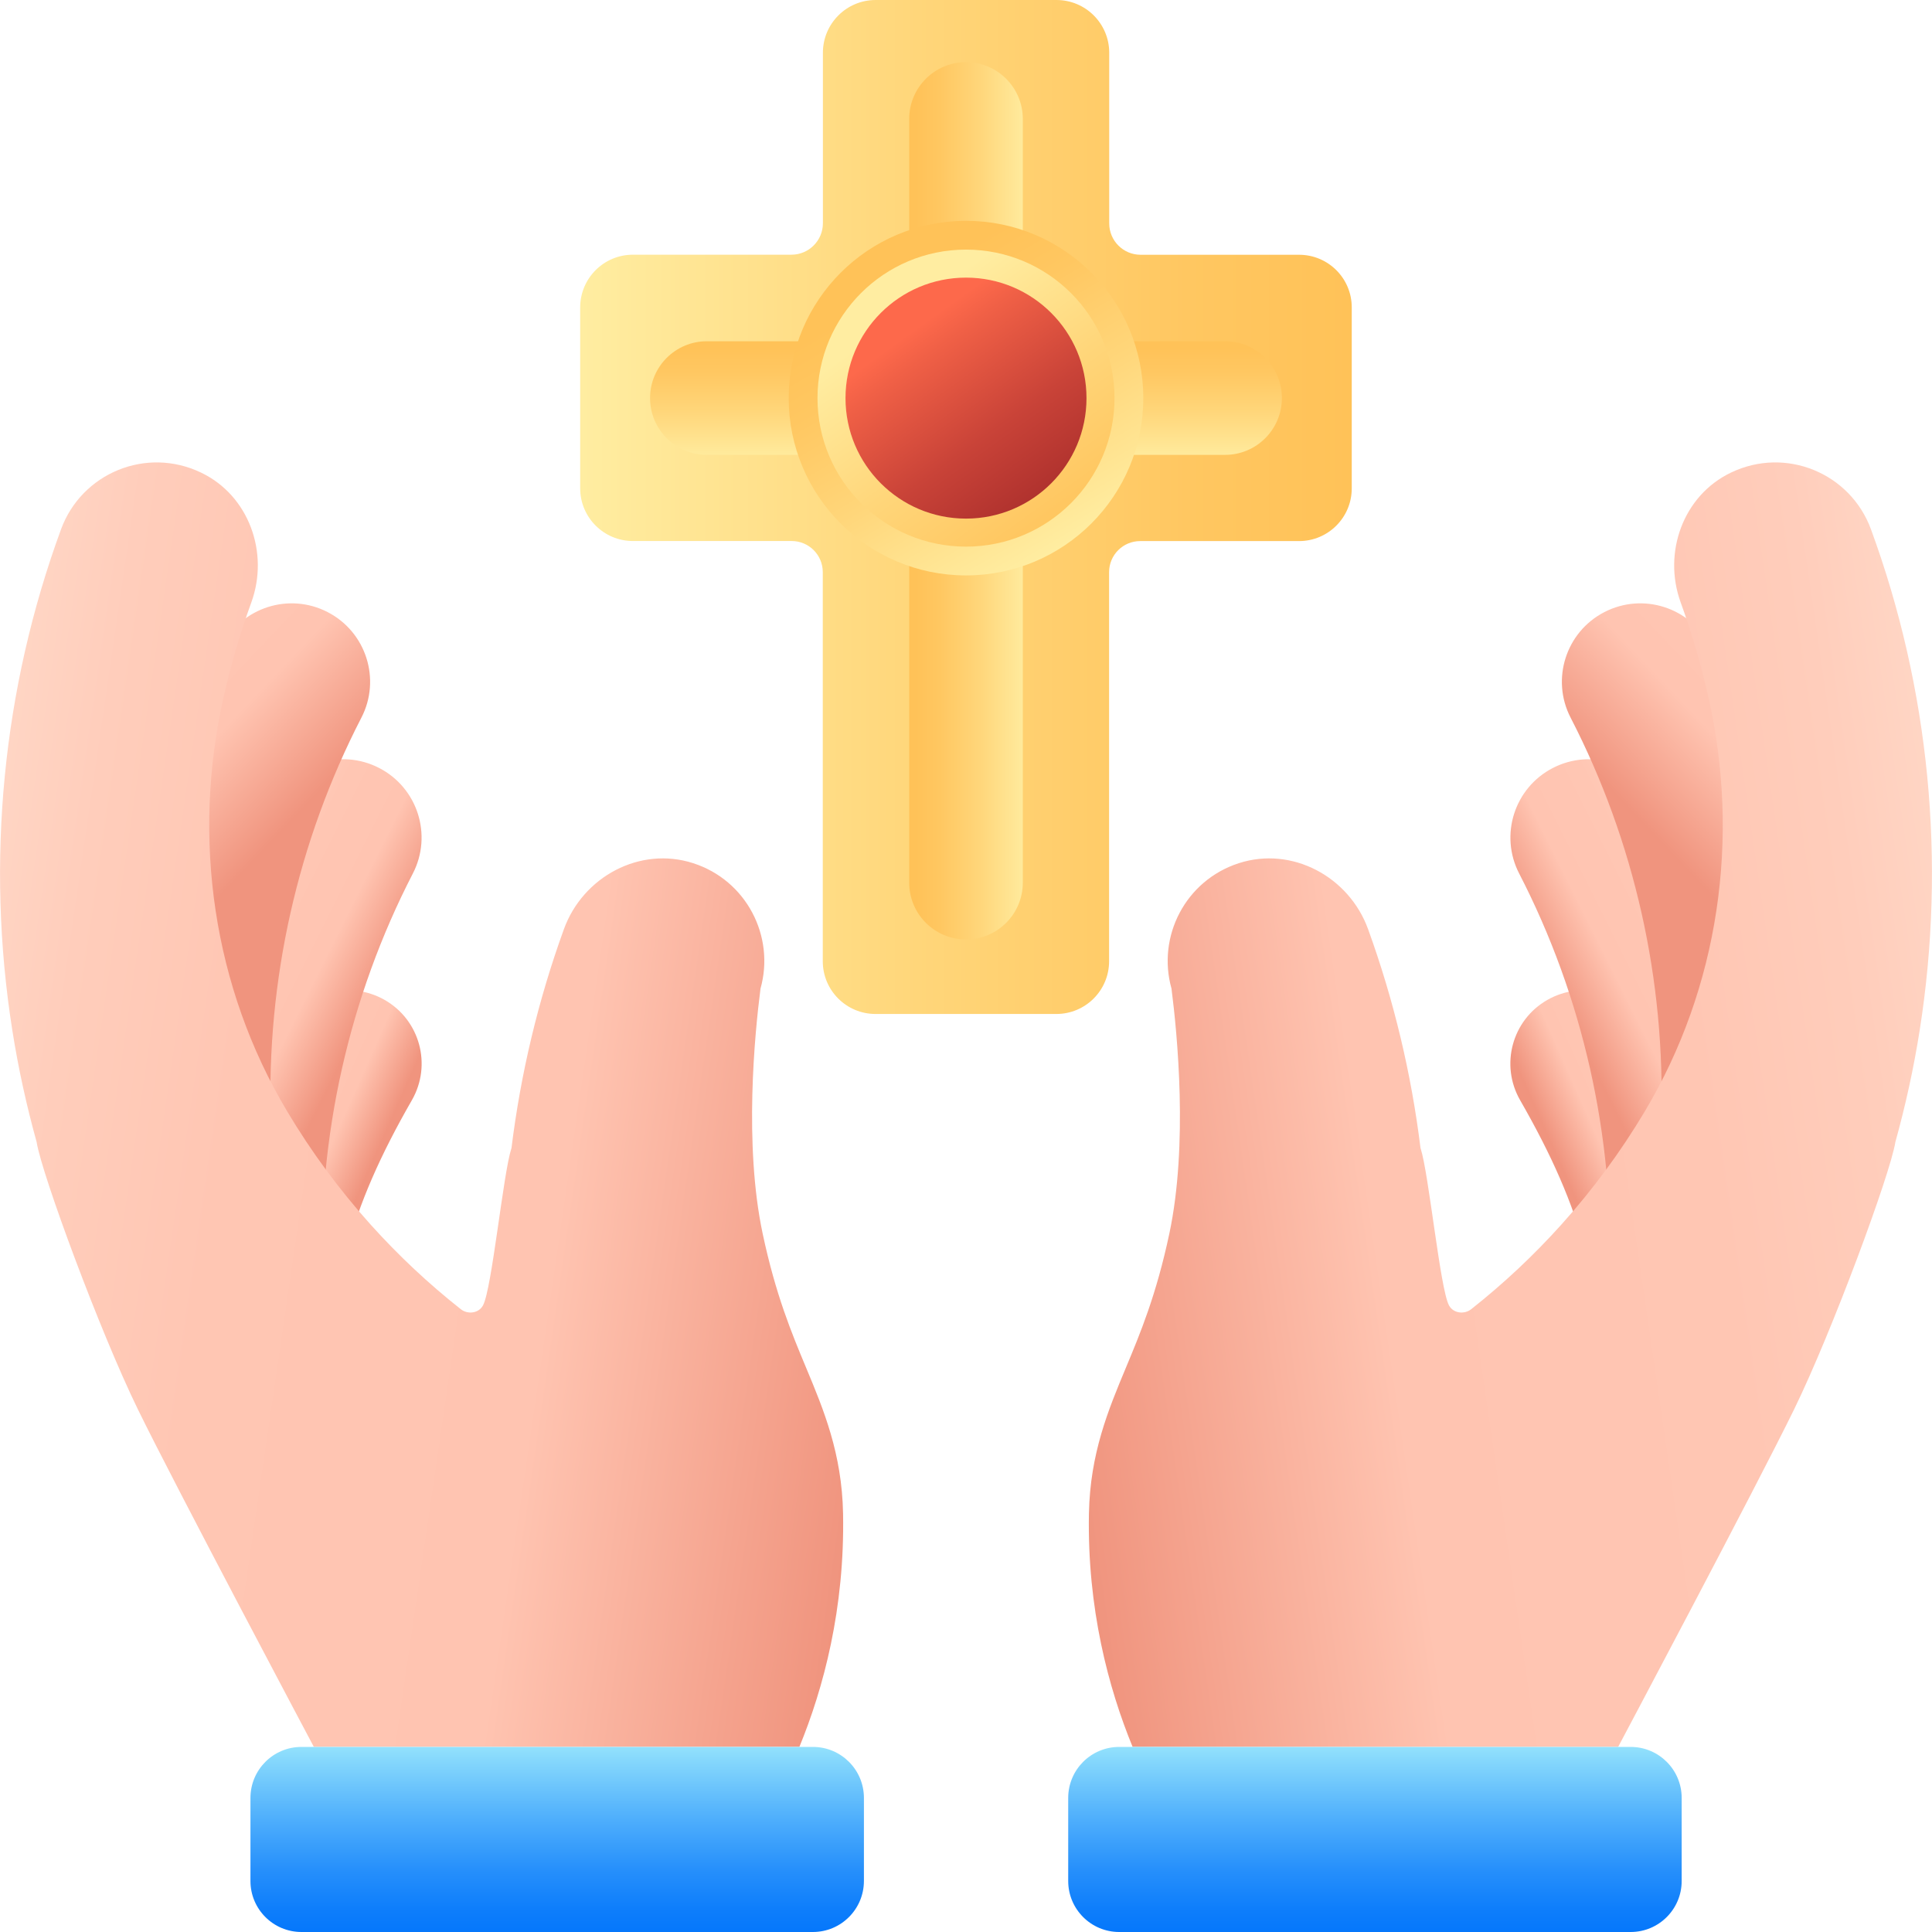
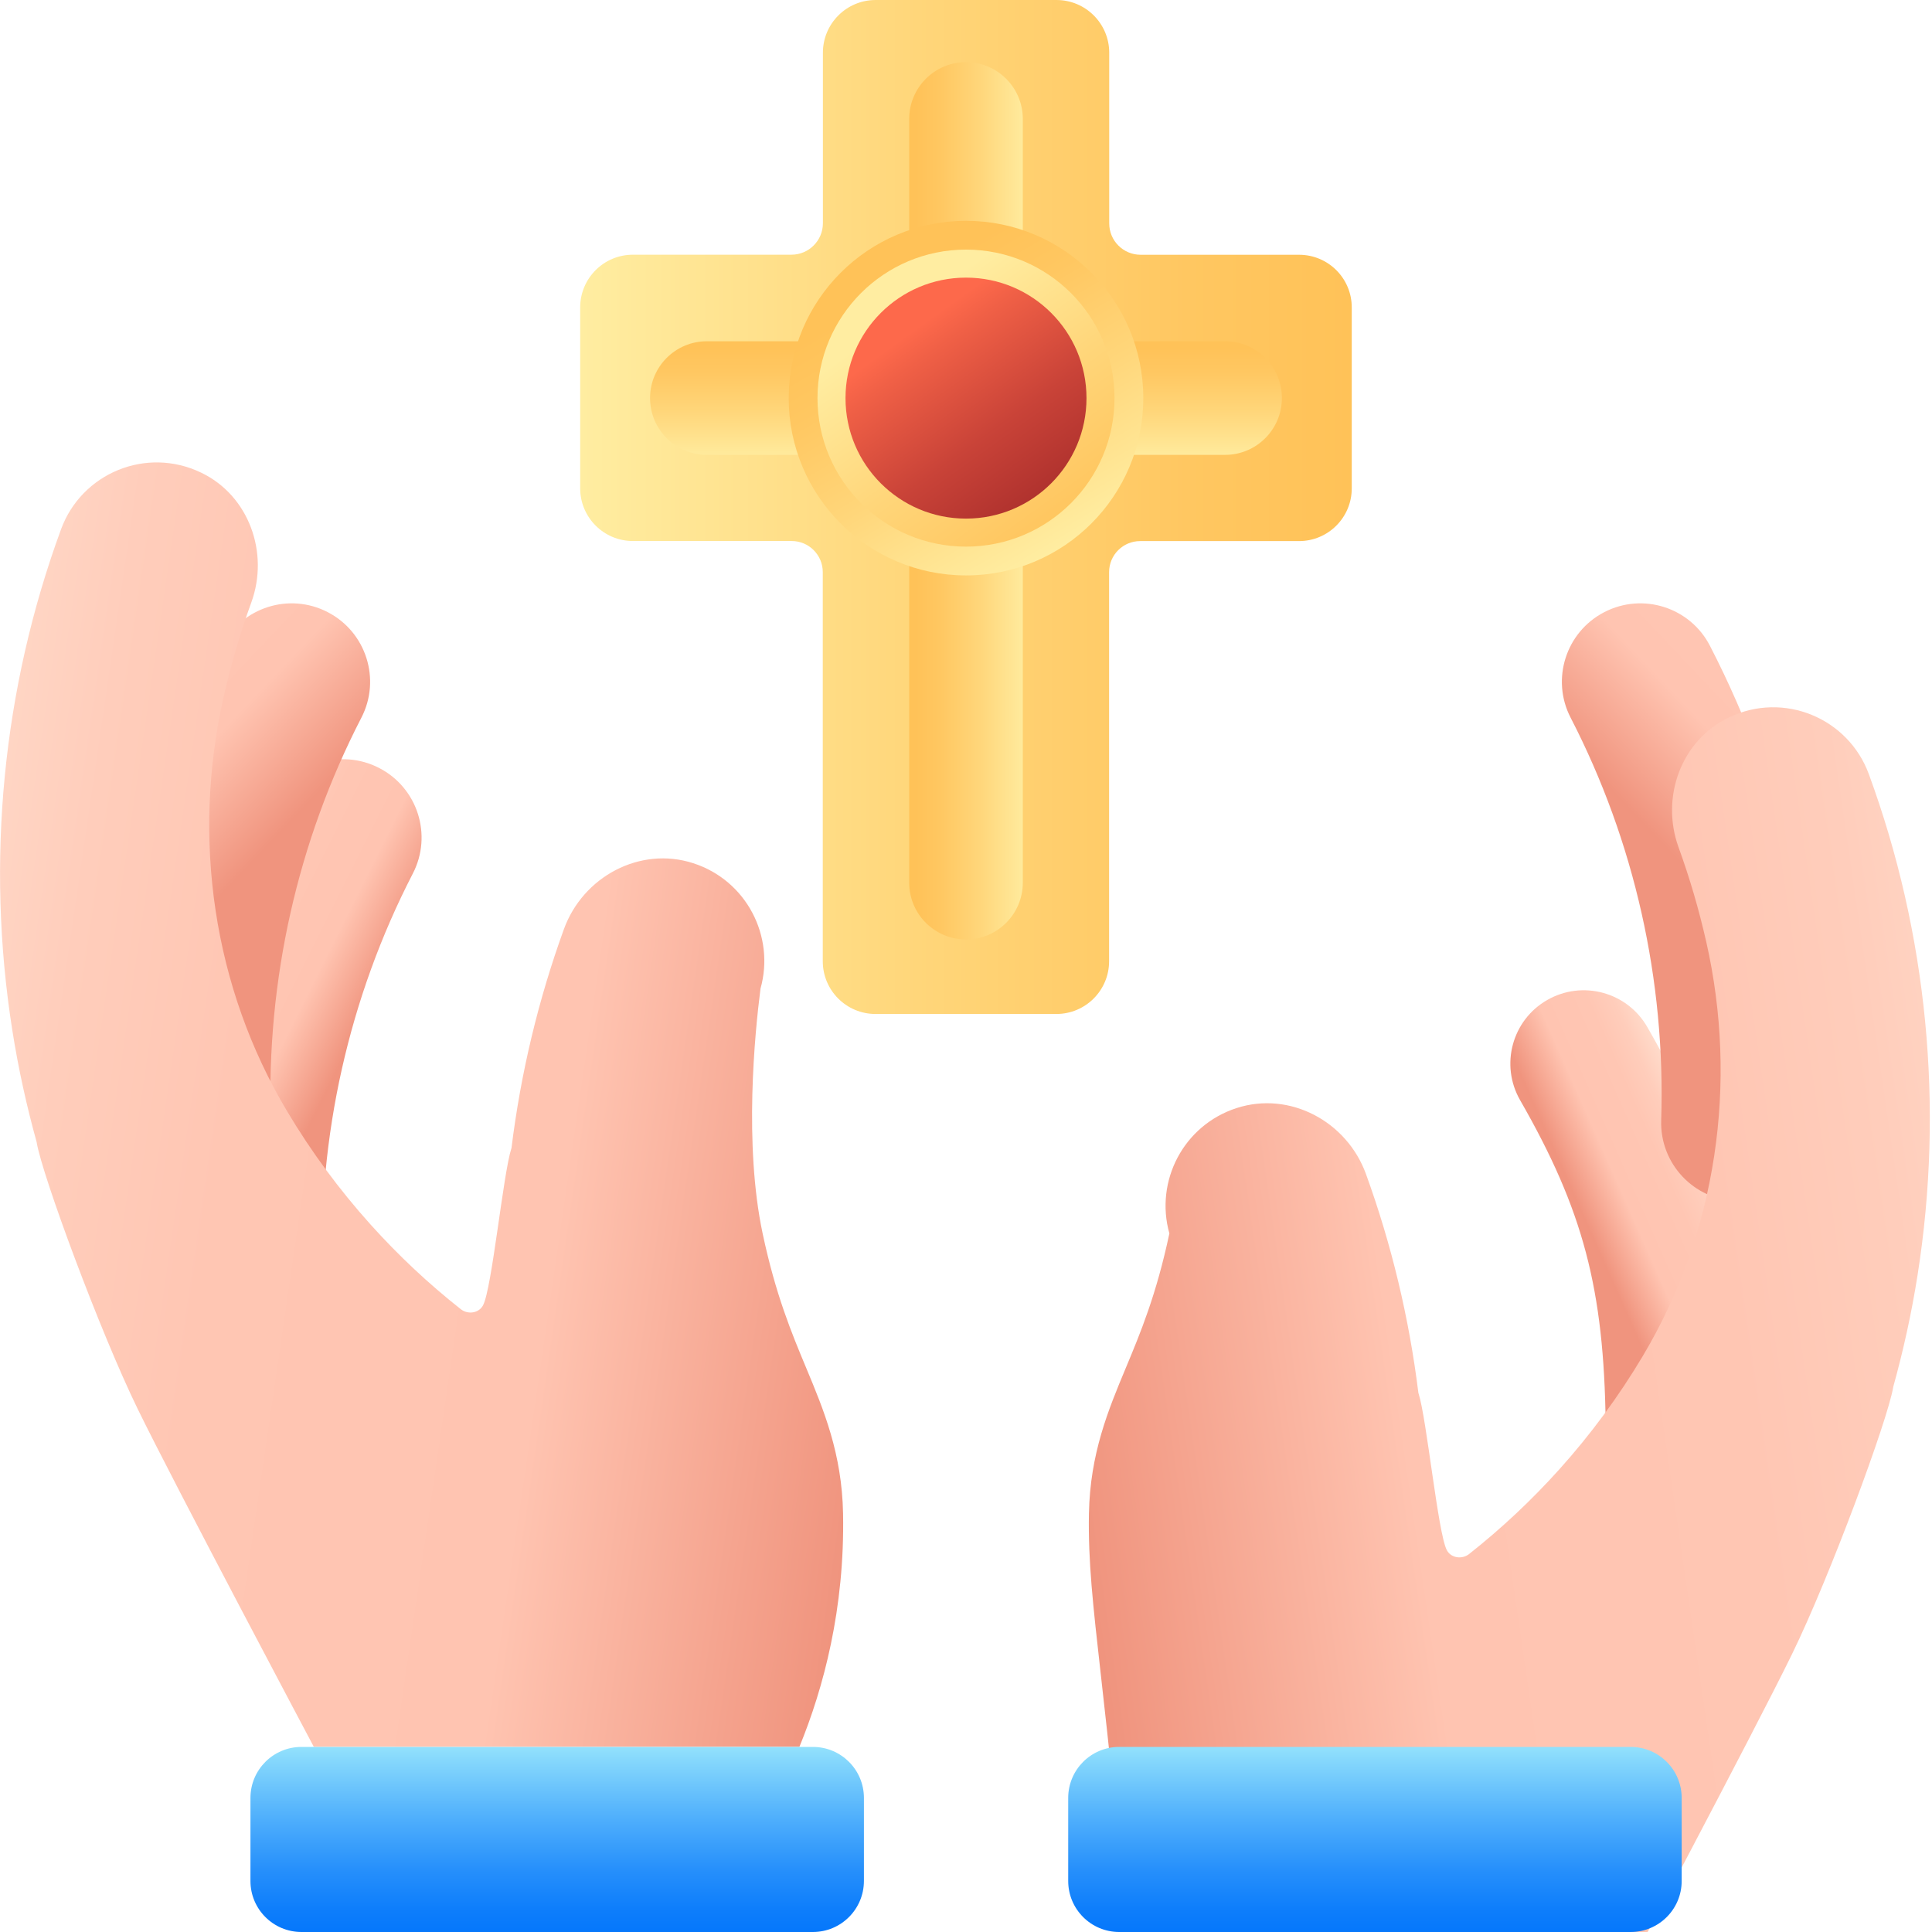
<svg xmlns="http://www.w3.org/2000/svg" version="1.1" id="Слой_1" x="0px" y="0px" viewBox="0 0 300 300" style="enable-background:new 0 0 300 300;" xml:space="preserve">
  <style type="text/css">
	.st0{clip-path:url(#SVGID_00000148631571500380475210000010000230264211461816_);}
	.st1{fill:url(#SVGID_00000095302031897693046480000000952216788139339392_);}
	.st2{clip-path:url(#SVGID_00000046319092052033802080000015160236508611955860_);}
	.st3{fill:url(#SVGID_00000013194934332611540010000011790144661835299212_);}
	.st4{fill:url(#SVGID_00000167390652976291594980000009148316739383657889_);}
	.st5{fill:url(#SVGID_00000033335588462795842340000005654884369050898305_);}
	.st6{fill:url(#SVGID_00000022519142643953163350000001662276050080676244_);}
	.st7{fill:url(#SVGID_00000078043380472406215070000002902419318740518545_);}
	.st8{fill:url(#SVGID_00000179626861181575383260000014650669714057821872_);}
	.st9{fill:url(#SVGID_00000111914001335730451830000012986541378280784062_);}
	.st10{fill:url(#SVGID_00000116943716250723262590000006539846112405228174_);}
	.st11{fill:url(#SVGID_00000103982419443151207360000014435854926888645261_);}
	.st12{fill:url(#SVGID_00000083075105053281762520000016074897157629766062_);}
	.st13{fill:url(#SVGID_00000073712202953039274980000017186665842241142433_);}
	.st14{fill:url(#SVGID_00000067916344336634669820000004910287554465761165_);}
	.st15{fill:url(#SVGID_00000031922780206745827660000007624715885642900391_);}
	.st16{fill:url(#SVGID_00000142134415573339411930000007824041606719725717_);}
	.st17{fill:url(#SVGID_00000166649523373123545920000002016711562309987758_);}
	.st18{fill:url(#SVGID_00000056412956943015162870000017683545825451440005_);}
	.st19{fill:url(#SVGID_00000085215460566200226940000004505842988922678446_);}
	.st20{fill:#4F4A4C;}
	.st21{fill:url(#SVGID_00000023979853554150503870000006176955389950198422_);}
	.st22{fill:url(#SVGID_00000106144935780440532730000005091504652662922903_);}
	.st23{fill:#FFA700;}
	.st24{fill:url(#SVGID_00000152942616623642931330000009349470528065108881_);}
	.st25{fill:url(#SVGID_00000166653217966880042210000016349154824762030503_);}
	.st26{fill:url(#SVGID_00000130629254657544141640000017660797051161269684_);}
	.st27{fill:url(#SVGID_00000172437701675812455940000017835228939918576273_);}
	.st28{fill:url(#SVGID_00000147215184899983011960000018267200354611779751_);}
	.st29{fill:url(#SVGID_00000006709395366196079250000014181453584163850423_);}
	.st30{clip-path:url(#SVGID_00000151518344164409572020000000201660258327264691_);}
	.st31{clip-path:url(#SVGID_00000032638452575177281120000006517269959510020517_);}
	.st32{fill:url(#SVGID_00000134239455888745407190000001968203849297220249_);}
	.st33{fill:url(#SVGID_00000165949590165340020770000000398812169307567502_);}
	.st34{fill:url(#SVGID_00000158725378735531665460000008183812291810518938_);}
	.st35{fill:url(#SVGID_00000046327866508043117120000015073208276576165010_);}
	.st36{fill:url(#SVGID_00000182518113111177897260000009354962988404678787_);}
	.st37{fill:url(#SVGID_00000072969497440044531990000002803079270161830323_);}
	.st38{fill:url(#SVGID_00000042715071417954107470000003253932817267808159_);}
	.st39{fill:url(#SVGID_00000006669895904666776590000005972729643501283003_);}
	.st40{fill:url(#SVGID_00000099659746874979064610000005155991551435224756_);}
	.st41{fill:url(#SVGID_00000076594578572775816290000004507037698704370614_);}
	.st42{fill-rule:evenodd;clip-rule:evenodd;fill:url(#SVGID_00000121980877215622783400000013738325154486618026_);}
	.st43{fill:url(#SVGID_00000117677296716087672060000007242083837990185350_);}
	.st44{fill-rule:evenodd;clip-rule:evenodd;fill:#EFA630;}
	.st45{fill-rule:evenodd;clip-rule:evenodd;fill:url(#SVGID_00000104678482197223300340000006798568594601579452_);}
	.st46{fill-rule:evenodd;clip-rule:evenodd;fill:url(#SVGID_00000081632849882312176510000007813390682273835440_);}
	.st47{fill-rule:evenodd;clip-rule:evenodd;fill:url(#SVGID_00000017505070431886471120000018169319889568361885_);}
	.st48{fill-rule:evenodd;clip-rule:evenodd;fill:url(#SVGID_00000067194497257545425540000008278946904990539143_);}
	.st49{fill-rule:evenodd;clip-rule:evenodd;fill:url(#SVGID_00000019664861872701606610000017517971972057156257_);}
	.st50{fill-rule:evenodd;clip-rule:evenodd;fill:url(#SVGID_00000124881866199053668800000001145478526710928000_);}
	.st51{fill-rule:evenodd;clip-rule:evenodd;fill:url(#SVGID_00000088094960914908264170000011442750262383099325_);}
	.st52{fill:url(#SVGID_00000001652868334485502340000010374577778927801246_);}
	.st53{fill-rule:evenodd;clip-rule:evenodd;fill:url(#SVGID_00000183962484914655802230000012954733577859147661_);}
	.st54{fill-rule:evenodd;clip-rule:evenodd;fill:url(#SVGID_00000008109330895653552240000013445668126811992482_);}
	.st55{fill-rule:evenodd;clip-rule:evenodd;fill:url(#SVGID_00000094580843863311229660000004076344272149749432_);}
	.st56{fill-rule:evenodd;clip-rule:evenodd;fill:url(#SVGID_00000018943194468543280670000016541133618473296548_);}
	.st57{fill-rule:evenodd;clip-rule:evenodd;fill:url(#SVGID_00000049923053890345034820000014364339543093857966_);}
	.st58{fill:#FFD45E;}
	.st59{fill:url(#SVGID_00000128486004682875612880000005123619166782421130_);}
	.st60{fill:#D89E45;}
	.st61{fill:#F0AF4C;}
	.st62{fill:#FD4755;}
	.st63{fill:#CD2E3A;}
	.st64{fill:#FFFFFF;}
	.st65{fill:url(#SVGID_00000084492043206291764440000005213741936456208259_);}
	.st66{fill:url(#SVGID_00000098914540206497235720000017933667618364430507_);}
	.st67{fill:url(#SVGID_00000031185974214967744920000010971215574951655048_);}
	.st68{fill:#FFCB6D;}
	.st69{fill:url(#SVGID_00000181062024998836516260000002424384073722141312_);}
	.st70{fill:url(#SVGID_00000085955832074601096020000006532226211345296261_);}
	.st71{fill:url(#SVGID_00000155130798122522072030000013988805467684343726_);}
	.st72{fill:url(#SVGID_00000005960463192025312200000000836455120080650143_);}
	.st73{fill:url(#SVGID_00000038396014675908951930000012631855840810750628_);}
	.st74{fill:url(#SVGID_00000119078096993208253710000014963046325399318182_);}
	.st75{fill:url(#SVGID_00000106853375617597190630000018024330701134446249_);}
	.st76{fill:url(#SVGID_00000082339361984664654810000011304892569021561256_);}
	.st77{fill:url(#SVGID_00000014617523268923433840000003401422539534259088_);}
	.st78{fill:url(#SVGID_00000130618494483133668870000011898524279296543133_);}
	.st79{clip-path:url(#SVGID_00000048481704354061588110000002483660267254257079_);}
	.st80{clip-path:url(#SVGID_00000124148940111326514170000001160622661007114171_);}
	.st81{clip-path:url(#SVGID_00000003076541956409406480000010911934856327589304_);}
	.st82{fill:url(#SVGID_00000000909125541742495450000008943445910769880503_);}
	.st83{fill:url(#SVGID_00000075873623527138177610000005349040217871900307_);}
	.st84{fill:url(#SVGID_00000083055051403087786270000008414180698225922452_);}
	.st85{fill:url(#SVGID_00000051374300365965443670000012763210294791092613_);}
	.st86{clip-path:url(#SVGID_00000121996757930359068670000012519964327125194159_);}
	.st87{fill:url(#SVGID_00000100359622930313356110000013226141655228302260_);}
	.st88{fill:url(#SVGID_00000114040826535786750190000012052759367191782024_);}
	.st89{fill:url(#SVGID_00000007422890161615093310000009296209050019098533_);}
	.st90{fill:url(#SVGID_00000046317575183816321070000003323094521466603703_);}
	.st91{fill:url(#SVGID_00000102518535042899038140000003266248849948897158_);}
	.st92{fill:url(#SVGID_00000055691537100710893280000009545952408354722724_);}
	.st93{fill:url(#SVGID_00000109748898964608817370000002155458391328576933_);}
	.st94{fill:url(#SVGID_00000153676083916422939250000018342910502489112722_);}
	.st95{fill:url(#SVGID_00000154413923109983936900000007202319645661376928_);}
	.st96{fill:url(#SVGID_00000080911844637891582560000014598238993692978344_);}
	.st97{fill:url(#SVGID_00000070829480310723481000000014955981847574178731_);}
	.st98{fill:url(#SVGID_00000110449266750374161470000012094471993386354364_);}
	.st99{fill:url(#SVGID_00000005230069303901149160000008154645930656861118_);}
	.st100{fill:url(#SVGID_00000166637661600079587150000008009727483512125064_);}
	.st101{fill:url(#SVGID_00000051353875085295754130000005233018437110276226_);}
	.st102{fill:url(#SVGID_00000148621062483131895320000011794981841738176919_);}
	.st103{fill:url(#SVGID_00000080187785125431068240000004866552977627781822_);}
	.st104{fill:url(#SVGID_00000053546156339908057280000008106918233976618884_);}
	.st105{fill:url(#SVGID_00000060000136618640715510000012362186653718269330_);}
	.st106{fill:url(#SVGID_00000047019078987149077760000000821898547418011267_);}
	.st107{fill:url(#SVGID_00000151511344659324352390000008477855897481711524_);}
	.st108{fill:#847184;}
	.st109{fill:url(#SVGID_00000136396275570772182790000002785594725949580931_);}
	.st110{fill:url(#SVGID_00000176756036561326196190000016936452887047557775_);}
	.st111{fill:url(#SVGID_00000096769684198975503520000007290119902887774625_);}
	.st112{fill:url(#SVGID_00000124876811807268256830000003115758694558459288_);}
	.st113{fill:url(#SVGID_00000160912332126798625760000004069547920661403325_);}
	.st114{fill:url(#SVGID_00000043430717864803798980000004117752677541029251_);}
	.st115{fill:#FFB39D;}
	.st116{fill:url(#SVGID_00000142858828265325069640000007506011448172723892_);}
	.st117{fill:url(#SVGID_00000136370451093989010440000000450897609927533230_);}
	.st118{fill:url(#SVGID_00000121256347875044546820000007414924764442198452_);}
	.st119{fill:url(#SVGID_00000150066952519102540590000001949027576229795237_);}
	.st120{fill:url(#SVGID_00000122697095735142049500000009699859421224491193_);}
	.st121{fill:url(#SVGID_00000098202192570351838420000010012485475649201040_);}
	.st122{fill:url(#SVGID_00000059280373949827083410000010251252237051450290_);}
	.st123{fill:url(#SVGID_00000042699727591219178370000016680943722861407131_);}
	.st124{fill:url(#SVGID_00000041269999493504167700000017614210305740067215_);}
	.st125{fill:url(#SVGID_00000168815013053498521710000008044326656253315485_);}
	.st126{fill:url(#SVGID_00000037660855091959662800000007139204162175706010_);}
	.st127{fill:url(#SVGID_00000172430212502819492040000005372058676636144057_);}
	.st128{fill:url(#SVGID_00000087382447169107079840000016302187738657595839_);}
	.st129{fill:url(#SVGID_00000041294448886821615300000017175536908834136990_);}
	.st130{fill:url(#SVGID_00000083051244298664903750000005419292623288190638_);}
	.st131{fill:url(#SVGID_00000021797479611155707100000006254524868591729045_);}
	.st132{fill:#0577FB;}
	.st133{filter:url(#Adobe_OpacityMaskFilter);}
	.st134{opacity:0.35;mask:url(#SVGID_00000039095984611234427220000008477364848700517537_);}
	.st135{opacity:0.4;fill:url(#SVGID_00000105398863172073252700000001666723490038115506_);}
	.st136{fill:url(#SVGID_00000161603054852417852590000010424906481468984243_);}
	.st137{fill:url(#SVGID_00000150802441300664642170000007249100224900744867_);}
	.st138{fill:url(#SVGID_00000137816527664798607860000007494362160579906211_);}
	.st139{fill:url(#SVGID_00000020400278681124675950000016062986095994585219_);}
	.st140{fill:url(#SVGID_00000165937827810668302190000011550481725481204403_);}
	.st141{fill:url(#SVGID_00000116206047772355700990000010824416041834004406_);}
	.st142{fill:url(#SVGID_00000056428860938470924830000004326009361867206541_);}
	.st143{fill:url(#SVGID_00000007417370417728359830000002385444953916526508_);}
	.st144{fill:url(#SVGID_00000036240526218317996680000015681844394123536559_);}
	.st145{fill:url(#SVGID_00000182503425917916208130000009586420940933588099_);}
	.st146{fill:url(#SVGID_00000068667409654528174270000002093899916414667148_);}
	.st147{fill:url(#SVGID_00000101079599697518015050000000634027440127970461_);}
	.st148{fill:url(#SVGID_00000003817458745262575690000006263646686521034395_);}
	.st149{fill:url(#SVGID_00000079479476409084073820000002463467681915604380_);}
	.st150{fill:url(#SVGID_00000104708650445820666700000013452203480763688088_);}
	.st151{fill:url(#SVGID_00000155146169853931627870000013020849992133662896_);}
	.st152{fill:url(#SVGID_00000106840280244779799470000006958001825402503869_);}
	.st153{fill:url(#SVGID_00000076587769997717928120000008570076260190914972_);}
	.st154{fill:url(#SVGID_00000057135239353519311540000002350636518274318757_);}
	.st155{fill:url(#SVGID_00000155127065632502744330000018303532170296562067_);}
	.st156{fill:url(#SVGID_00000128467298811677006120000008790208905611794351_);}
	.st157{fill:url(#SVGID_00000129184774027171396930000014401802476856166025_);}
	.st158{fill:url(#SVGID_00000025401413106695419720000008945429297087728812_);}
	.st159{fill:url(#SVGID_00000007394007878689887520000011419348600689279360_);}
	.st160{fill:url(#SVGID_00000099621201792023747620000008046068577189256583_);}
	.st161{fill:url(#SVGID_00000003099184109544107610000011340917980428145792_);}
	.st162{fill:url(#SVGID_00000053543956975804024480000005474392175175168653_);}
	.st163{fill:url(#SVGID_00000114047845974177078720000000457183510727883948_);}
	.st164{fill:url(#SVGID_00000106146203081357672240000010175203303281267631_);}
	.st165{fill:url(#SVGID_00000174593238171052485510000006732009998944503994_);}
	.st166{fill:url(#SVGID_00000085952072922195303860000013381884043705025193_);}
	.st167{fill:url(#SVGID_00000143613800251777635000000000003556248162946231_);}
	.st168{fill:url(#SVGID_00000120538991789826135850000002855131351537869967_);}
	.st169{fill:url(#SVGID_00000099651811970784519820000007162787862719407024_);}
	.st170{fill:url(#SVGID_00000160160453914412970850000017518789334262837155_);}
	.st171{fill:url(#SVGID_00000179618709545221375880000018047976668678005394_);}
	.st172{fill:url(#SVGID_00000160897633287370397250000012095188852159406242_);}
	.st173{fill:url(#SVGID_00000172430779062860001190000007793183882174902455_);}
	.st174{fill:url(#SVGID_00000068676854352032096840000004234187492469427386_);}
	.st175{fill:url(#SVGID_00000070114418061596720620000015155672006686332050_);}
	.st176{fill:url(#SVGID_00000183230830973534769950000012711552981923839379_);}
	.st177{fill:url(#SVGID_00000158030912373917693150000009732926913484453275_);}
	.st178{fill:url(#SVGID_00000031892325746510625870000017710771729155174016_);}
	.st179{fill:url(#SVGID_00000093163375654880155190000000578565949596839345_);}
	.st180{fill:url(#SVGID_00000176745116460140046390000011468018847006765477_);}
	.st181{fill:url(#SVGID_00000099624726689766516980000007594786285750999472_);}
	.st182{fill:url(#SVGID_00000065033322412683457830000015738986902328234936_);}
	.st183{fill:url(#SVGID_00000072963861660244014530000007107514807313566357_);}
	.st184{fill:url(#SVGID_00000155106900537831628160000001094704104768849814_);}
	.st185{fill:url(#SVGID_00000098207177206832223160000012478725128830650548_);}
	.st186{fill:url(#SVGID_00000175320795381290277760000013758122097397621899_);}
	.st187{fill:url(#SVGID_00000150796689300497720860000013671324680923568806_);}
	.st188{fill:url(#SVGID_00000085958294974148540200000012737968730785004165_);}
	.st189{fill:url(#SVGID_00000116921525180062021460000011239486261141206148_);}
	.st190{fill:url(#SVGID_00000083769885644748378160000017151532330364719790_);}
	.st191{fill:url(#SVGID_00000126320696054977632180000013310161465422849199_);}
	.st192{fill:url(#SVGID_00000116953052257050594620000015539421568543095692_);}
	.st193{fill:url(#SVGID_00000158724879281506440440000016039510812793773246_);}
	.st194{fill:url(#SVGID_00000049900815973442630400000005639587800787212984_);}
	.st195{fill:url(#SVGID_00000106145483773473143700000017389496947765604518_);}
	.st196{fill:url(#SVGID_00000062185156892227542810000010142004170263776669_);}
	.st197{fill:url(#SVGID_00000183230133935357062750000016539857670142236034_);}
	.st198{fill:url(#SVGID_00000023277351151664301670000001985201990550705825_);}
	.st199{fill:url(#SVGID_00000158743389488664538610000013502574632113253816_);}
	.st200{fill:url(#SVGID_00000176001353722284770490000005812691692538709381_);}
	.st201{fill:#FFD9C8;}
	.st202{fill:url(#SVGID_00000045611312953372791000000018130552239456989840_);}
	.st203{fill:url(#SVGID_00000024721620864149817270000016429403434481028750_);}
	.st204{fill:url(#SVGID_00000008119973064762861840000006012196708143947144_);}
	.st205{fill:url(#SVGID_00000014605260633612888180000002430481755245018760_);}
	.st206{fill:url(#SVGID_00000021117868606611568830000007873327203574326973_);}
	.st207{fill:url(#SVGID_00000067948395224811129230000012450449724347279807_);}
	.st208{fill:url(#SVGID_00000135665239023808109060000003759414981872035492_);}
	.st209{fill:url(#SVGID_00000172419122754704990670000017868457261575954328_);}
	.st210{fill:url(#SVGID_00000089535279066999039770000009612764050278372005_);}
	.st211{fill:url(#SVGID_00000080178129175653528040000003069450844290371243_);}
	.st212{fill:url(#SVGID_00000027586454642627731250000010855823872712954556_);}
	.st213{fill:url(#SVGID_00000163787396141166619470000006901812888568389276_);}
	.st214{fill:url(#SVGID_00000060028452782971427370000002616883321301016465_);}
	.st215{fill:url(#SVGID_00000030446178871302448000000004492837230616438966_);}
	.st216{fill:url(#SVGID_00000158029421304318130100000015827584567110517172_);}
	.st217{fill:url(#SVGID_00000034782871985039613680000010447585859780731575_);}
	.st218{fill:url(#SVGID_00000107572792477996678310000003642486854355175332_);}
	.st219{fill:url(#SVGID_00000020372016481716818570000017722061255423461533_);}
	.st220{fill:url(#SVGID_00000070088083559733230660000002889497514923665287_);}
	.st221{fill:url(#SVGID_00000098211965701200092560000001525893367921462421_);}
	.st222{fill:url(#SVGID_00000112598600721026403080000008721465443012087186_);}
	.st223{fill:url(#SVGID_00000183251061321411255830000013660022923817773973_);}
	.st224{fill:url(#SVGID_00000003091278018625351210000005522776104068533926_);}
	.st225{fill:url(#SVGID_00000129184842657124951190000002446304671937302660_);}
	.st226{fill:url(#SVGID_00000122708225434784551830000015371078779769362318_);}
	.st227{fill:url(#SVGID_00000134222332259117289170000015561433215760061592_);}
	.st228{fill:url(#SVGID_00000137103210261387726070000015764767206504536961_);}
	.st229{fill:url(#SVGID_00000094584280001481849590000005870103294924433031_);}
	.st230{clip-path:url(#SVGID_00000071561657950530598970000008541024720226628262_);}
	.st231{fill:url(#SVGID_00000170279210372767939410000005622047559196600987_);}
	.st232{fill:url(#SVGID_00000150810367785836994790000006251352201061246620_);}
	.st233{fill:url(#SVGID_00000176739463808375548040000015508502020594021557_);}
	.st234{fill:url(#SVGID_00000121984432533788377050000011571247610853614523_);}
	.st235{fill:url(#SVGID_00000160191437428520473770000013935957772622723211_);}
	.st236{fill:url(#SVGID_00000031905203779141336850000013962617287010299551_);}
	.st237{fill:url(#SVGID_00000123401661808502770980000013385988180632839065_);}
	.st238{fill:url(#SVGID_00000124880164414862080120000006733528372925329827_);}
	.st239{fill:url(#SVGID_00000053546527638905014140000010189578964175182501_);}
	.st240{fill:url(#SVGID_00000009559464706421467620000007397780826298463892_);}
	.st241{fill:url(#SVGID_00000158707701458944708360000016250378255682865024_);}
	.st242{fill:url(#SVGID_00000128483888454389544310000010370045014915025078_);}
	.st243{fill:url(#SVGID_00000084501858729620827420000010213123520027945864_);}
	.st244{fill:url(#SVGID_00000044154591330412497120000001368622201768582586_);}
	.st245{fill:url(#SVGID_00000087394304258951217890000018105208147202415795_);}
	.st246{fill:url(#SVGID_00000049200485191896976940000005287688130637996929_);}
	.st247{fill:url(#SVGID_00000010307108897340694010000009457611053464699070_);}
	.st248{fill:url(#SVGID_00000088102750871819972920000001696878172734696353_);}
	.st249{fill:url(#SVGID_00000050643131801075974930000015440517872149969804_);}
	.st250{fill:url(#SVGID_00000089560752132125590510000004019741474078153121_);}
	.st251{fill:url(#SVGID_00000161591443227773563940000005395578835453468603_);}
	.st252{fill:url(#SVGID_00000011009675941634611680000001140231405353352381_);}
	.st253{fill:url(#SVGID_00000117641580154826986790000010022661343357158794_);}
	.st254{fill:url(#SVGID_00000083784931879150565060000013194502111881799349_);}
	.st255{fill:url(#SVGID_00000085957775663744677710000005730840135296446873_);}
	.st256{fill:url(#SVGID_00000176030070480018997880000001874209018657998776_);}
	.st257{fill:url(#SVGID_00000019642242144855415570000011734867912315014031_);}
	.st258{fill:url(#SVGID_00000015317391094460686660000004368508160648979586_);}
	.st259{fill:url(#SVGID_00000061431554834712928210000006664135203419836568_);}
	.st260{fill:none;stroke:#B2B2B2;stroke-width:7;stroke-miterlimit:10;}
	.st261{fill:#B2B2B2;}
	.st262{fill:url(#SVGID_00000133498350769439363890000003149270487995146424_);}
	.st263{fill:url(#SVGID_00000024002531591084396770000015210783803029009822_);}
	.st264{fill:url(#SVGID_00000106860649390258826400000016922386197304301737_);}
	.st265{fill:url(#SVGID_00000178188350308234739660000015190413895028384669_);}
	.st266{fill:url(#SVGID_00000132792608195863770750000013888444154828492716_);}
	.st267{fill:url(#SVGID_00000176732909046631385680000000863150484829330857_);}
	.st268{fill:url(#SVGID_00000170985761246942961460000017170560830068398267_);}
	.st269{fill:url(#SVGID_00000099656039286101539640000013869291225312387208_);}
	.st270{fill:url(#SVGID_00000155138778388666604690000017849125429970347918_);}
	.st271{fill:url(#SVGID_00000147208972205606558270000015664694623824276903_);}
	.st272{fill:url(#SVGID_00000023991139321036085470000017052246051430120084_);}
	.st273{fill:url(#SVGID_00000019644297495852060310000008763460425049990839_);}
	.st274{fill:url(#SVGID_00000039120252934177013010000009035429461382130564_);}
	.st275{fill:url(#SVGID_00000000911441339922639000000003638068770332679325_);}
	.st276{fill:url(#SVGID_00000155134592317340349640000005774886069785025700_);}
	.st277{fill:url(#SVGID_00000032632372672092710080000009747100745307756447_);}
	.st278{fill:url(#SVGID_00000084527425668133102180000013419606168601194128_);}
	.st279{fill:url(#SVGID_00000159464479823543643700000004287904355773930674_);}
	.st280{fill:url(#SVGID_00000007430313394894069100000013528699396389326773_);}
	.st281{fill:url(#SVGID_00000158004470566072763120000013370385750535922826_);}
	.st282{fill:url(#SVGID_00000103252307006056414770000000585494593993576068_);}
	.st283{fill:url(#SVGID_00000099625738702808853660000012114649818548531894_);}
	.st284{fill:url(#SVGID_00000168805376996677620140000011905907204780573831_);}
	.st285{fill:url(#SVGID_00000035515733682290170340000015879149135357042833_);}
</style>
  <g>
    <g>
      <linearGradient id="SVGID_00000105399083815425124480000000618835846696496047_" gradientUnits="userSpaceOnUse" x1="-2013.094" y1="186.28" x2="-1991.201" y2="195.988" gradientTransform="matrix(-1 0 0 1 -1744.413 0)">
        <stop offset="0" style="stop-color:#FFDFCF" />
        <stop offset="0.042" style="stop-color:#FFD9C8" />
        <stop offset="0.164" style="stop-color:#FFCDBB" />
        <stop offset="0.319" style="stop-color:#FFC6B3" />
        <stop offset="0.622" style="stop-color:#FFC4B1" />
        <stop offset="0.915" style="stop-color:#F0947E" />
      </linearGradient>
      <path style="fill:url(#SVGID_00000105399083815425124480000000618835846696496047_);" d="M261.25,232.39    c6.12-0.27,10.95-5.36,10.87-11.52c-0.31-24.87-4.58-40.94-16.32-61.38c-3.13-5.46-10.09-7.34-15.55-4.21    c-5.46,3.13-7.34,10.09-4.21,15.55c9.8,17.08,13.03,29.31,13.29,50.33c0.08,6.29,5.24,11.33,11.53,11.25    C261,232.4,261.12,232.4,261.25,232.39z" />
      <linearGradient id="SVGID_00000074417779775366894250000013516808385190957968_" gradientUnits="userSpaceOnUse" x1="-2019.115" y1="154.17" x2="-1990.199" y2="168.627" gradientTransform="matrix(-1 0 0 1 -1744.413 0)">
        <stop offset="0" style="stop-color:#FFDFCF" />
        <stop offset="0.042" style="stop-color:#FFD9C8" />
        <stop offset="0.164" style="stop-color:#FFCDBB" />
        <stop offset="0.319" style="stop-color:#FFC6B3" />
        <stop offset="0.622" style="stop-color:#FFC4B1" />
        <stop offset="0.915" style="stop-color:#F0947E" />
      </linearGradient>
-       <path style="fill:url(#SVGID_00000074417779775366894250000013516808385190957968_);" d="M262.13,210.73    c6.54,0,11.95-5.2,12.16-11.78c0.83-25.86-4.96-51.6-16.76-74.46c-3.08-5.98-10.43-8.32-16.4-5.24    c-5.98,3.08-8.32,10.43-5.23,16.4c9.9,19.18,14.76,40.79,14.06,62.51c-0.22,6.72,5.06,12.34,11.78,12.56    C261.86,210.73,262,210.73,262.13,210.73z" />
      <linearGradient id="SVGID_00000002350560430738675610000000551999008025034416_" gradientUnits="userSpaceOnUse" x1="-2048.789" y1="100.331" x2="-2005.415" y2="141.432" gradientTransform="matrix(-1 0 0 1 -1744.413 0)">
        <stop offset="0" style="stop-color:#FFDFCF" />
        <stop offset="0.042" style="stop-color:#FFD9C8" />
        <stop offset="0.164" style="stop-color:#FFCDBB" />
        <stop offset="0.319" style="stop-color:#FFC6B3" />
        <stop offset="0.622" style="stop-color:#FFC4B1" />
        <stop offset="0.915" style="stop-color:#F0947E" />
      </linearGradient>
      <path style="fill:url(#SVGID_00000002350560430738675610000000551999008025034416_);" d="M270.12,186.52    c6.54,0,11.95-5.2,12.16-11.78c0.83-25.86-4.96-51.6-16.76-74.46c-3.08-5.98-10.43-8.32-16.4-5.23    c-5.97,3.08-8.32,10.43-5.23,16.4c9.9,19.18,14.76,40.79,14.06,62.51c-0.22,6.72,5.06,12.34,11.78,12.56    C269.86,186.51,269.99,186.52,270.12,186.52z" />
    </g>
    <linearGradient id="SVGID_00000067928101466406244850000008277658141257224344_" gradientUnits="userSpaceOnUse" x1="-2064.251" y1="163.246" x2="-1890.482" y2="188.582" gradientTransform="matrix(-1 0 0 1 -1744.413 0)">
      <stop offset="0" style="stop-color:#FFDFCF" />
      <stop offset="0.042" style="stop-color:#FFD9C8" />
      <stop offset="0.164" style="stop-color:#FFCDBB" />
      <stop offset="0.319" style="stop-color:#FFC6B3" />
      <stop offset="0.622" style="stop-color:#FFC4B1" />
      <stop offset="0.915" style="stop-color:#F0947E" />
    </linearGradient>
-     <path style="fill:url(#SVGID_00000067928101466406244850000008277658141257224344_);" d="M169.09,235.01   c0.18-9.31,3-16.07,5.73-22.61c2.22-5.32,4.74-11.34,6.76-20.87c2.92-13.78,1.23-31,0.33-38.02c-2.28-8.13,2.19-16.8,10.44-19.47   c8.27-2.68,17.13,2.08,20.09,10.25c3.99,11,6.71,22.42,8.14,34.01c0,0.01,0.01,0.02,0.02,0.04c1.27,3.94,3.02,21.77,4.39,24.34   c0,0.01,0.01,0.01,0.01,0.02c0.66,1.23,2.36,1.45,3.45,0.59c5-3.95,9.69-8.34,14.02-13.16c4.88-5.43,9.21-11.31,12.92-17.53   c11.53-19.29,14.85-42.44,9.89-64.36c-1.13-4.98-2.56-9.9-4.31-14.71c-2.8-7.72,0.39-16.59,7.8-20.14   c8.55-4.11,18.56,0.1,21.75,8.79c9.08,24.73,11.7,51.63,7.57,77.79c-0.93,5.91-2.21,11.72-3.79,17.41c0,0.01,0,0.03,0,0.04   c-0.86,5.11-9.81,29.33-15.68,41.36c-5.87,12.03-27.35,52.47-27.35,52.47h-43.69h-25.77h-5.94   C172.13,262.14,168.81,249.78,169.09,235.01z" />
+     <path style="fill:url(#SVGID_00000067928101466406244850000008277658141257224344_);" d="M169.09,235.01   c0.18-9.31,3-16.07,5.73-22.61c2.22-5.32,4.74-11.34,6.76-20.87c-2.28-8.13,2.19-16.8,10.44-19.47   c8.27-2.68,17.13,2.08,20.09,10.25c3.99,11,6.71,22.42,8.14,34.01c0,0.01,0.01,0.02,0.02,0.04c1.27,3.94,3.02,21.77,4.39,24.34   c0,0.01,0.01,0.01,0.01,0.02c0.66,1.23,2.36,1.45,3.45,0.59c5-3.95,9.69-8.34,14.02-13.16c4.88-5.43,9.21-11.31,12.92-17.53   c11.53-19.29,14.85-42.44,9.89-64.36c-1.13-4.98-2.56-9.9-4.31-14.71c-2.8-7.72,0.39-16.59,7.8-20.14   c8.55-4.11,18.56,0.1,21.75,8.79c9.08,24.73,11.7,51.63,7.57,77.79c-0.93,5.91-2.21,11.72-3.79,17.41c0,0.01,0,0.03,0,0.04   c-0.86,5.11-9.81,29.33-15.68,41.36c-5.87,12.03-27.35,52.47-27.35,52.47h-43.69h-25.77h-5.94   C172.13,262.14,168.81,249.78,169.09,235.01z" />
  </g>
  <g>
    <g>
      <linearGradient id="SVGID_00000079470904407345860430000001046243439006672282_" gradientUnits="userSpaceOnUse" x1="-1622.163" y1="186.28" x2="-1600.27" y2="195.988" gradientTransform="matrix(1 0 0 1 1653.482 0)">
        <stop offset="0" style="stop-color:#FFDFCF" />
        <stop offset="0.042" style="stop-color:#FFD9C8" />
        <stop offset="0.164" style="stop-color:#FFCDBB" />
        <stop offset="0.319" style="stop-color:#FFC6B3" />
        <stop offset="0.622" style="stop-color:#FFC4B1" />
        <stop offset="0.915" style="stop-color:#F0947E" />
      </linearGradient>
-       <path style="fill:url(#SVGID_00000079470904407345860430000001046243439006672282_);" d="M38.75,232.39    c-6.12-0.27-10.95-5.36-10.87-11.52c0.31-24.87,4.58-40.94,16.32-61.38c3.13-5.46,10.09-7.34,15.55-4.21s7.34,10.09,4.21,15.55    c-9.8,17.08-13.03,29.31-13.29,50.33c-0.08,6.29-5.24,11.33-11.53,11.25C39,232.4,38.88,232.4,38.75,232.39z" />
      <linearGradient id="SVGID_00000044178370278327230490000007005427859657449132_" gradientUnits="userSpaceOnUse" x1="-1628.184" y1="154.17" x2="-1599.268" y2="168.627" gradientTransform="matrix(1 0 0 1 1653.482 0)">
        <stop offset="0" style="stop-color:#FFDFCF" />
        <stop offset="0.042" style="stop-color:#FFD9C8" />
        <stop offset="0.164" style="stop-color:#FFCDBB" />
        <stop offset="0.319" style="stop-color:#FFC6B3" />
        <stop offset="0.622" style="stop-color:#FFC4B1" />
        <stop offset="0.915" style="stop-color:#F0947E" />
      </linearGradient>
      <path style="fill:url(#SVGID_00000044178370278327230490000007005427859657449132_);" d="M37.87,210.73    c-6.54,0-11.95-5.2-12.16-11.78c-0.83-25.86,4.96-51.6,16.76-74.46c3.08-5.98,10.43-8.32,16.4-5.24    c5.98,3.08,8.32,10.43,5.23,16.4c-9.9,19.18-14.76,40.79-14.06,62.51c0.22,6.72-5.06,12.34-11.78,12.56    C38.14,210.73,38,210.73,37.87,210.73z" />
      <linearGradient id="SVGID_00000042007503921215703710000011224273941768239798_" gradientUnits="userSpaceOnUse" x1="-1657.858" y1="100.331" x2="-1614.484" y2="141.432" gradientTransform="matrix(1 0 0 1 1653.482 0)">
        <stop offset="0" style="stop-color:#FFDFCF" />
        <stop offset="0.042" style="stop-color:#FFD9C8" />
        <stop offset="0.164" style="stop-color:#FFCDBB" />
        <stop offset="0.319" style="stop-color:#FFC6B3" />
        <stop offset="0.622" style="stop-color:#FFC4B1" />
        <stop offset="0.915" style="stop-color:#F0947E" />
      </linearGradient>
      <path style="fill:url(#SVGID_00000042007503921215703710000011224273941768239798_);" d="M29.88,186.52    c-6.54,0-11.95-5.2-12.16-11.78c-0.83-25.86,4.96-51.6,16.76-74.46c3.08-5.98,10.43-8.32,16.4-5.23    c5.97,3.08,8.32,10.43,5.23,16.4c-9.9,19.18-14.76,40.79-14.06,62.51c0.22,6.72-5.06,12.34-11.78,12.56    C30.14,186.51,30.01,186.52,29.88,186.52z" />
    </g>
    <linearGradient id="SVGID_00000121238694360311888890000000045670647650021007_" gradientUnits="userSpaceOnUse" x1="-1673.321" y1="163.246" x2="-1499.552" y2="188.582" gradientTransform="matrix(1 0 0 1 1653.482 0)">
      <stop offset="0" style="stop-color:#FFDFCF" />
      <stop offset="0.042" style="stop-color:#FFD9C8" />
      <stop offset="0.164" style="stop-color:#FFCDBB" />
      <stop offset="0.319" style="stop-color:#FFC6B3" />
      <stop offset="0.622" style="stop-color:#FFC4B1" />
      <stop offset="0.915" style="stop-color:#F0947E" />
    </linearGradient>
    <path style="fill:url(#SVGID_00000121238694360311888890000000045670647650021007_);" d="M130.91,235.01   c-0.18-9.31-3-16.07-5.73-22.61c-2.22-5.32-4.74-11.34-6.76-20.87c-2.92-13.78-1.23-31-0.33-38.02c2.28-8.13-2.19-16.8-10.44-19.47   c-8.27-2.68-17.13,2.08-20.09,10.25c-3.99,11-6.71,22.42-8.14,34.01c0,0.01-0.01,0.02-0.02,0.04c-1.27,3.94-3.02,21.77-4.39,24.34   c0,0.01-0.01,0.01-0.01,0.02c-0.66,1.23-2.36,1.45-3.45,0.59c-5-3.95-9.69-8.34-14.02-13.16c-4.88-5.43-9.21-11.31-12.92-17.53   c-11.53-19.29-14.85-42.44-9.89-64.36c1.13-4.98,2.56-9.9,4.31-14.71c2.8-7.72-0.39-16.59-7.8-20.14   c-8.55-4.11-18.56,0.1-21.75,8.79c-9.08,24.73-11.7,51.63-7.57,77.79c0.93,5.91,2.21,11.72,3.79,17.41c0,0.01,0,0.03,0,0.04   c0.86,5.11,9.81,29.33,15.68,41.36c5.87,12.03,27.35,52.47,27.35,52.47h43.69h25.77h5.94   C127.87,262.14,131.19,249.78,130.91,235.01z" />
  </g>
  <g>
    <g>
      <linearGradient id="SVGID_00000104670627854777479460000014360973830056591005_" gradientUnits="userSpaceOnUse" x1="90.085" y1="78.735" x2="209.915" y2="78.735">
        <stop offset="0" style="stop-color:#FFEDA1" />
        <stop offset="0.436" style="stop-color:#FFD67A" />
        <stop offset="0.786" style="stop-color:#FFC761" />
        <stop offset="1" style="stop-color:#FFC258" />
      </linearGradient>
      <path style="fill:url(#SVGID_00000104670627854777479460000014360973830056591005_);" d="M201.72,39.56h-24.61    c-2.69,0-4.87-2.18-4.87-4.87V8.19c0-4.53-3.67-8.19-8.19-8.19h-28.08c-4.53,0-8.19,3.67-8.19,8.19v26.47    c0,2.7-2.19,4.89-4.89,4.89H98.28c-4.53,0-8.19,3.67-8.19,8.19v28.08c0,4.53,3.67,8.19,8.19,8.19h24.65    c2.67,0,4.83,2.16,4.83,4.83v60.42c0,4.53,3.67,8.19,8.19,8.19h28.08c4.53,0,8.19-3.67,8.19-8.19V88.84    c0-2.66,2.16-4.82,4.82-4.82h24.67c4.53,0,8.19-3.67,8.19-8.19V47.75C209.91,43.23,206.25,39.56,201.72,39.56z" />
      <g>
        <linearGradient id="SVGID_00000030485899593704708530000015458616092427136643_" gradientUnits="userSpaceOnUse" x1="163.329" y1="77.765" x2="142.153" y2="77.765">
          <stop offset="0.167" style="stop-color:#FFEDA1" />
          <stop offset="0.53" style="stop-color:#FFD67A" />
          <stop offset="0.822" style="stop-color:#FFC761" />
          <stop offset="1" style="stop-color:#FFC258" />
        </linearGradient>
        <path style="fill:url(#SVGID_00000030485899593704708530000015458616092427136643_);" d="M150,145.88L150,145.88     c-4.87,0-8.82-3.95-8.82-8.82V18.47c0-4.87,3.95-8.82,8.82-8.82h0c4.87,0,8.82,3.95,8.82,8.82v118.59     C158.82,141.93,154.87,145.88,150,145.88z" />
        <linearGradient id="SVGID_00000137129685438600324000000006465613368454227119_" gradientUnits="userSpaceOnUse" x1="143.373" y1="81.765" x2="122.197" y2="81.765" gradientTransform="matrix(0 1 -1 0 231.765 -68.235)">
          <stop offset="0.167" style="stop-color:#FFEDA1" />
          <stop offset="0.53" style="stop-color:#FFD67A" />
          <stop offset="0.822" style="stop-color:#FFC761" />
          <stop offset="1" style="stop-color:#FFC258" />
        </linearGradient>
        <path style="fill:url(#SVGID_00000137129685438600324000000006465613368454227119_);" d="M100.94,61.81L100.94,61.81     c0-4.87,3.95-8.82,8.82-8.82h80.47c4.87,0,8.82,3.95,8.82,8.82v0c0,4.87-3.95,8.82-8.82,8.82h-80.47     C104.89,70.63,100.94,66.68,100.94,61.81z" />
      </g>
    </g>
    <g>
      <linearGradient id="SVGID_00000085220482013665102040000009971304016733073294_" gradientUnits="userSpaceOnUse" x1="168.692" y1="93.738" x2="139.671" y2="44.188">
        <stop offset="0.167" style="stop-color:#FFEDA1" />
        <stop offset="0.53" style="stop-color:#FFD67A" />
        <stop offset="0.822" style="stop-color:#FFC761" />
        <stop offset="1" style="stop-color:#FFC258" />
      </linearGradient>
      <circle style="fill:url(#SVGID_00000085220482013665102040000009971304016733073294_);" cx="150" cy="61.82" r="27.53" />
      <linearGradient id="SVGID_00000038378024742297987630000017738884362429381548_" gradientUnits="userSpaceOnUse" x1="134.699" y1="40.543" x2="168.991" y2="88.237">
        <stop offset="0.167" style="stop-color:#FFEDA1" />
        <stop offset="0.53" style="stop-color:#FFD67A" />
        <stop offset="0.822" style="stop-color:#FFC761" />
        <stop offset="1" style="stop-color:#FFC258" />
      </linearGradient>
      <circle style="fill:url(#SVGID_00000038378024742297987630000017738884362429381548_);" cx="150" cy="61.82" r="23.06" />
      <linearGradient id="SVGID_00000092444571292328067260000005584658775426503860_" gradientUnits="userSpaceOnUse" x1="137.587" y1="44.56" x2="165.406" y2="83.251">
        <stop offset="0.167" style="stop-color:#FD694B" />
        <stop offset="0.259" style="stop-color:#F06046" />
        <stop offset="0.584" style="stop-color:#C94338" />
        <stop offset="0.842" style="stop-color:#B0322E" />
        <stop offset="1" style="stop-color:#A72B2B" />
      </linearGradient>
      <circle style="fill:url(#SVGID_00000092444571292328067260000005584658775426503860_);" cx="150" cy="61.82" r="18.71" />
    </g>
  </g>
  <linearGradient id="SVGID_00000028315852557708747850000009227785836898736311_" gradientUnits="userSpaceOnUse" x1="213.501" y1="270.58" x2="213.501" y2="300.178">
    <stop offset="0" style="stop-color:#97E5FC" />
    <stop offset="0.089" style="stop-color:#86D8FC" />
    <stop offset="0.397" style="stop-color:#4FAFFC" />
    <stop offset="0.662" style="stop-color:#2790FB" />
    <stop offset="0.872" style="stop-color:#0E7EFB" />
    <stop offset="1" style="stop-color:#0577FB" />
  </linearGradient>
  <path style="fill:url(#SVGID_00000028315852557708747850000009227785836898736311_);" d="M253.21,300h-79.42  c-4.37,0-7.92-3.54-7.92-7.92v-12.9c0-4.37,3.54-7.92,7.92-7.92h79.42c4.37,0,7.92,3.54,7.92,7.92v12.9  C261.13,296.46,257.58,300,253.21,300z" />
  <linearGradient id="SVGID_00000101794489936781111170000011288740137166816154_" gradientUnits="userSpaceOnUse" x1="86.516" y1="270.58" x2="86.516" y2="300.178">
    <stop offset="0" style="stop-color:#97E5FC" />
    <stop offset="0.089" style="stop-color:#86D8FC" />
    <stop offset="0.397" style="stop-color:#4FAFFC" />
    <stop offset="0.662" style="stop-color:#2790FB" />
    <stop offset="0.872" style="stop-color:#0E7EFB" />
    <stop offset="1" style="stop-color:#0577FB" />
  </linearGradient>
  <path style="fill:url(#SVGID_00000101794489936781111170000011288740137166816154_);" d="M126.22,300H46.81  c-4.37,0-7.92-3.54-7.92-7.92v-12.9c0-4.37,3.54-7.92,7.92-7.92h79.42c4.37,0,7.92,3.54,7.92,7.92v12.9  C134.14,296.46,130.6,300,126.22,300z" />
</svg>